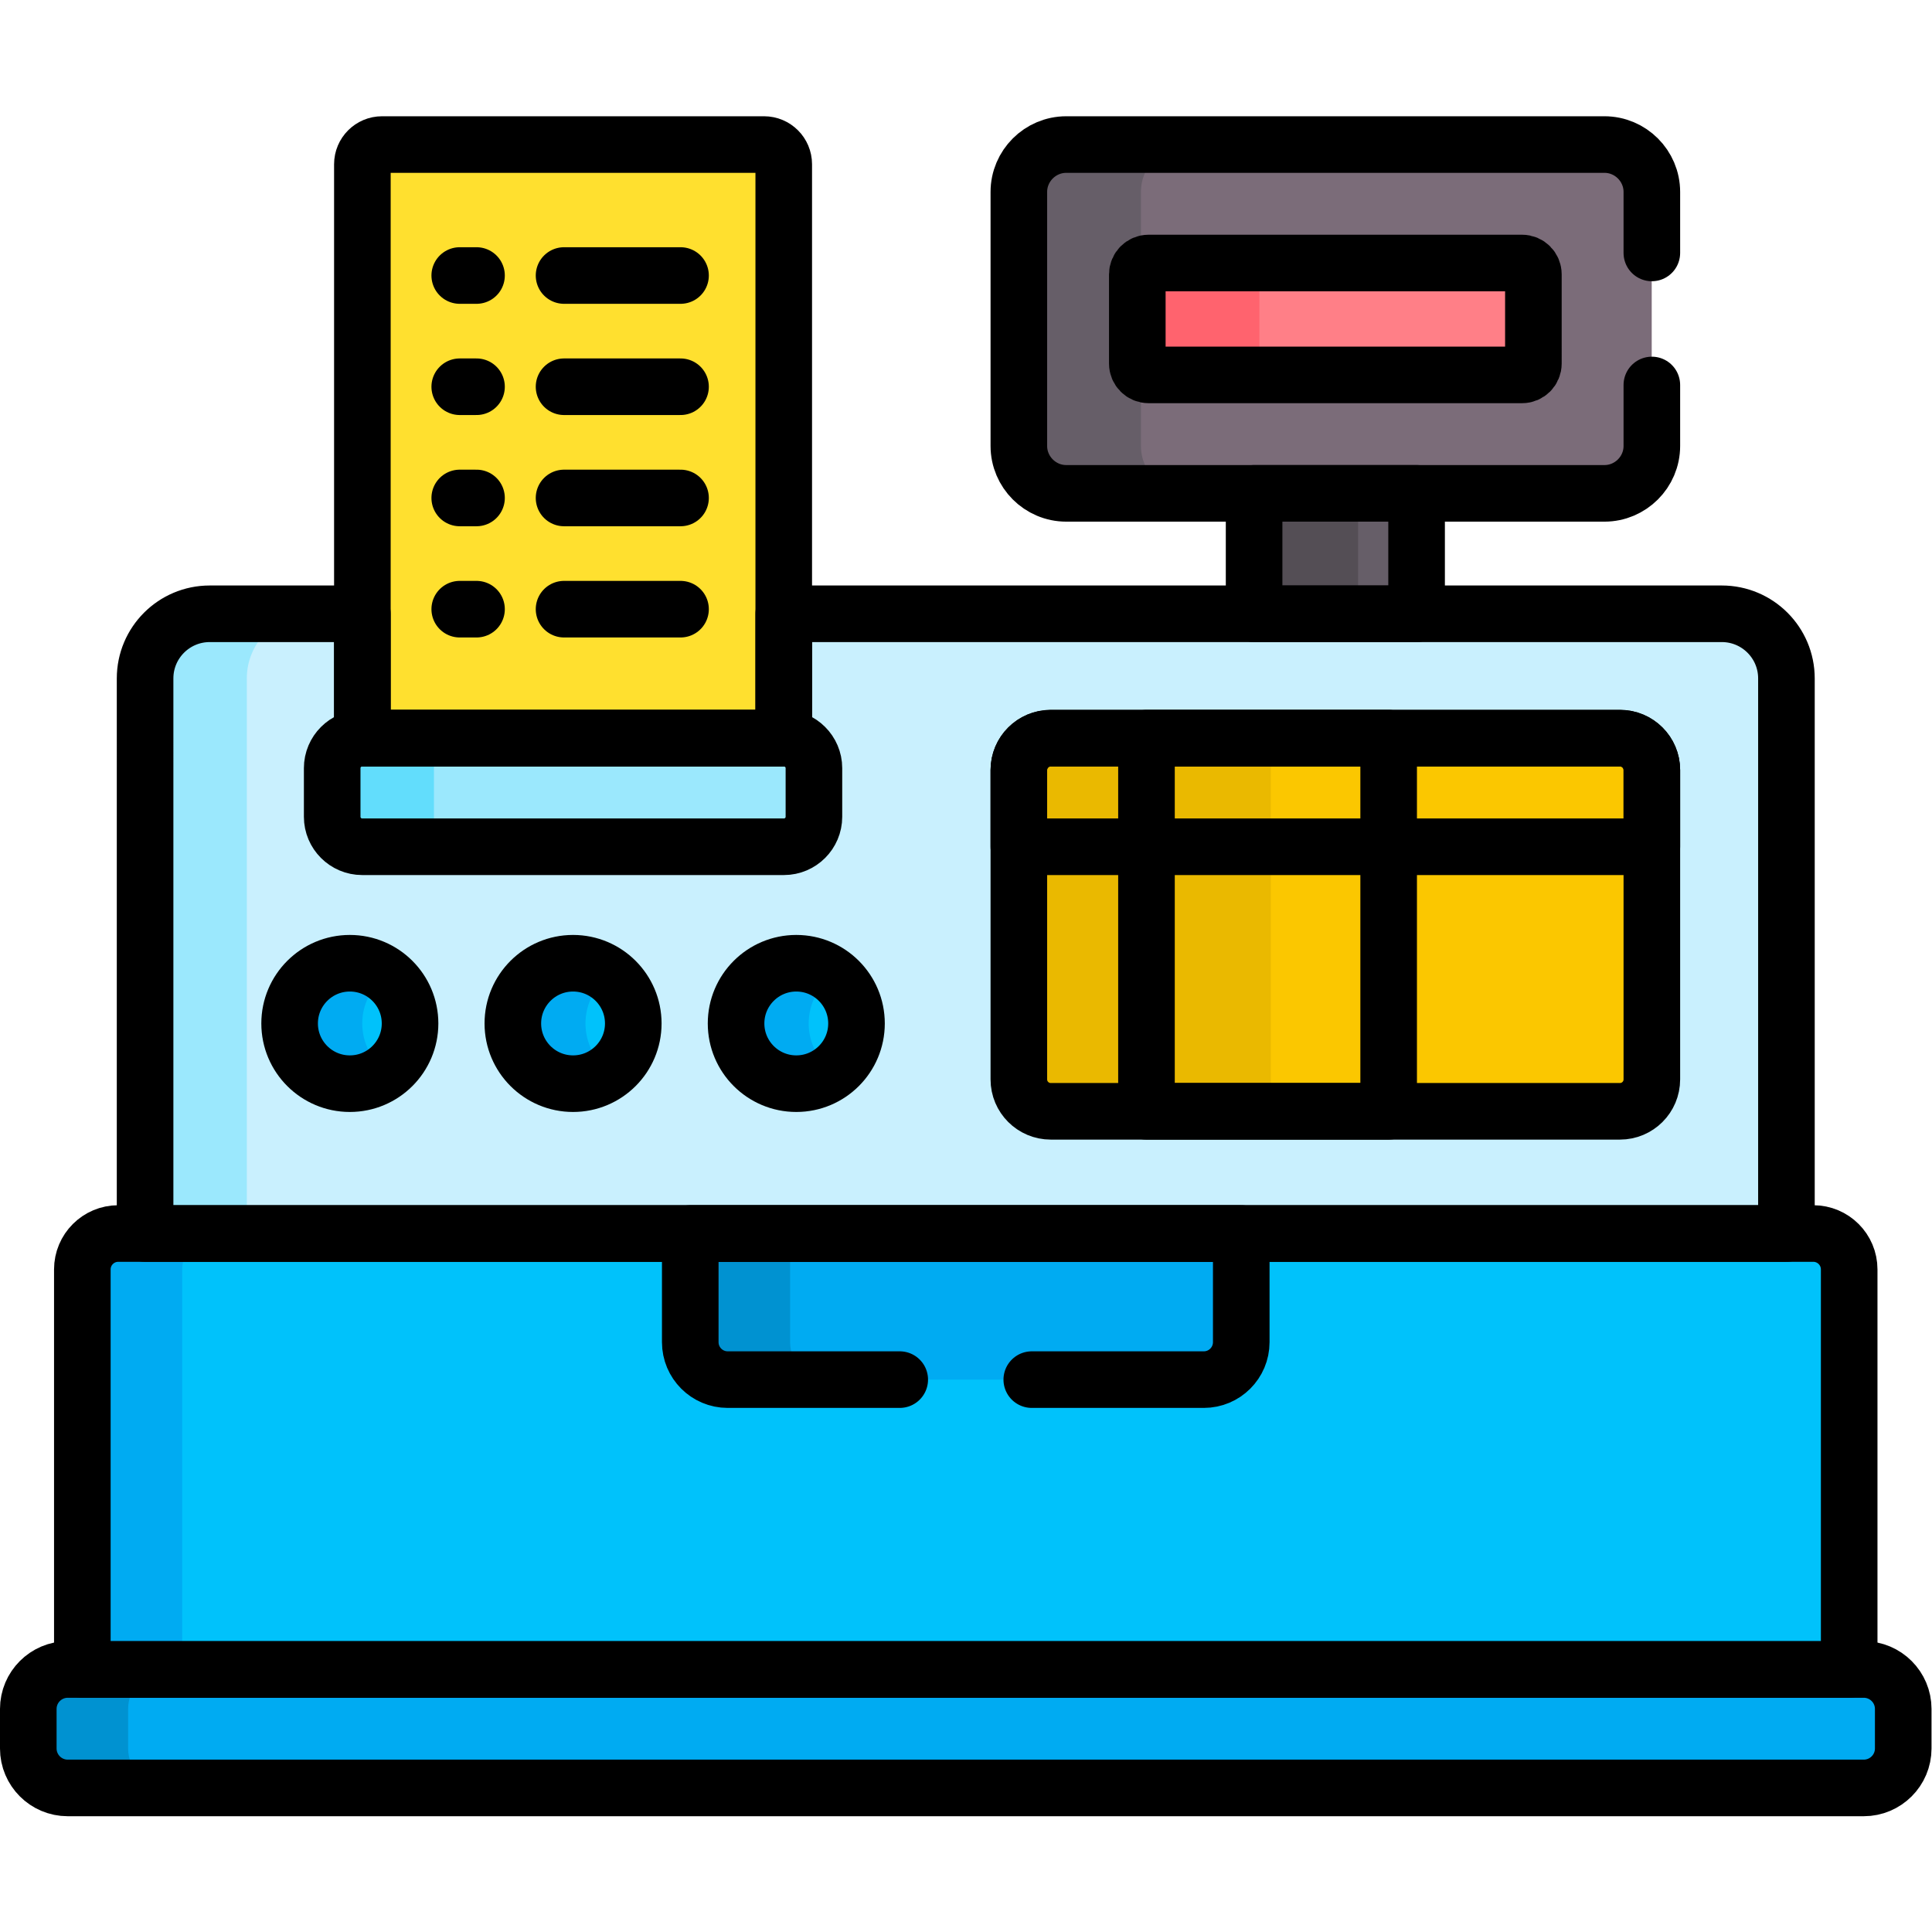
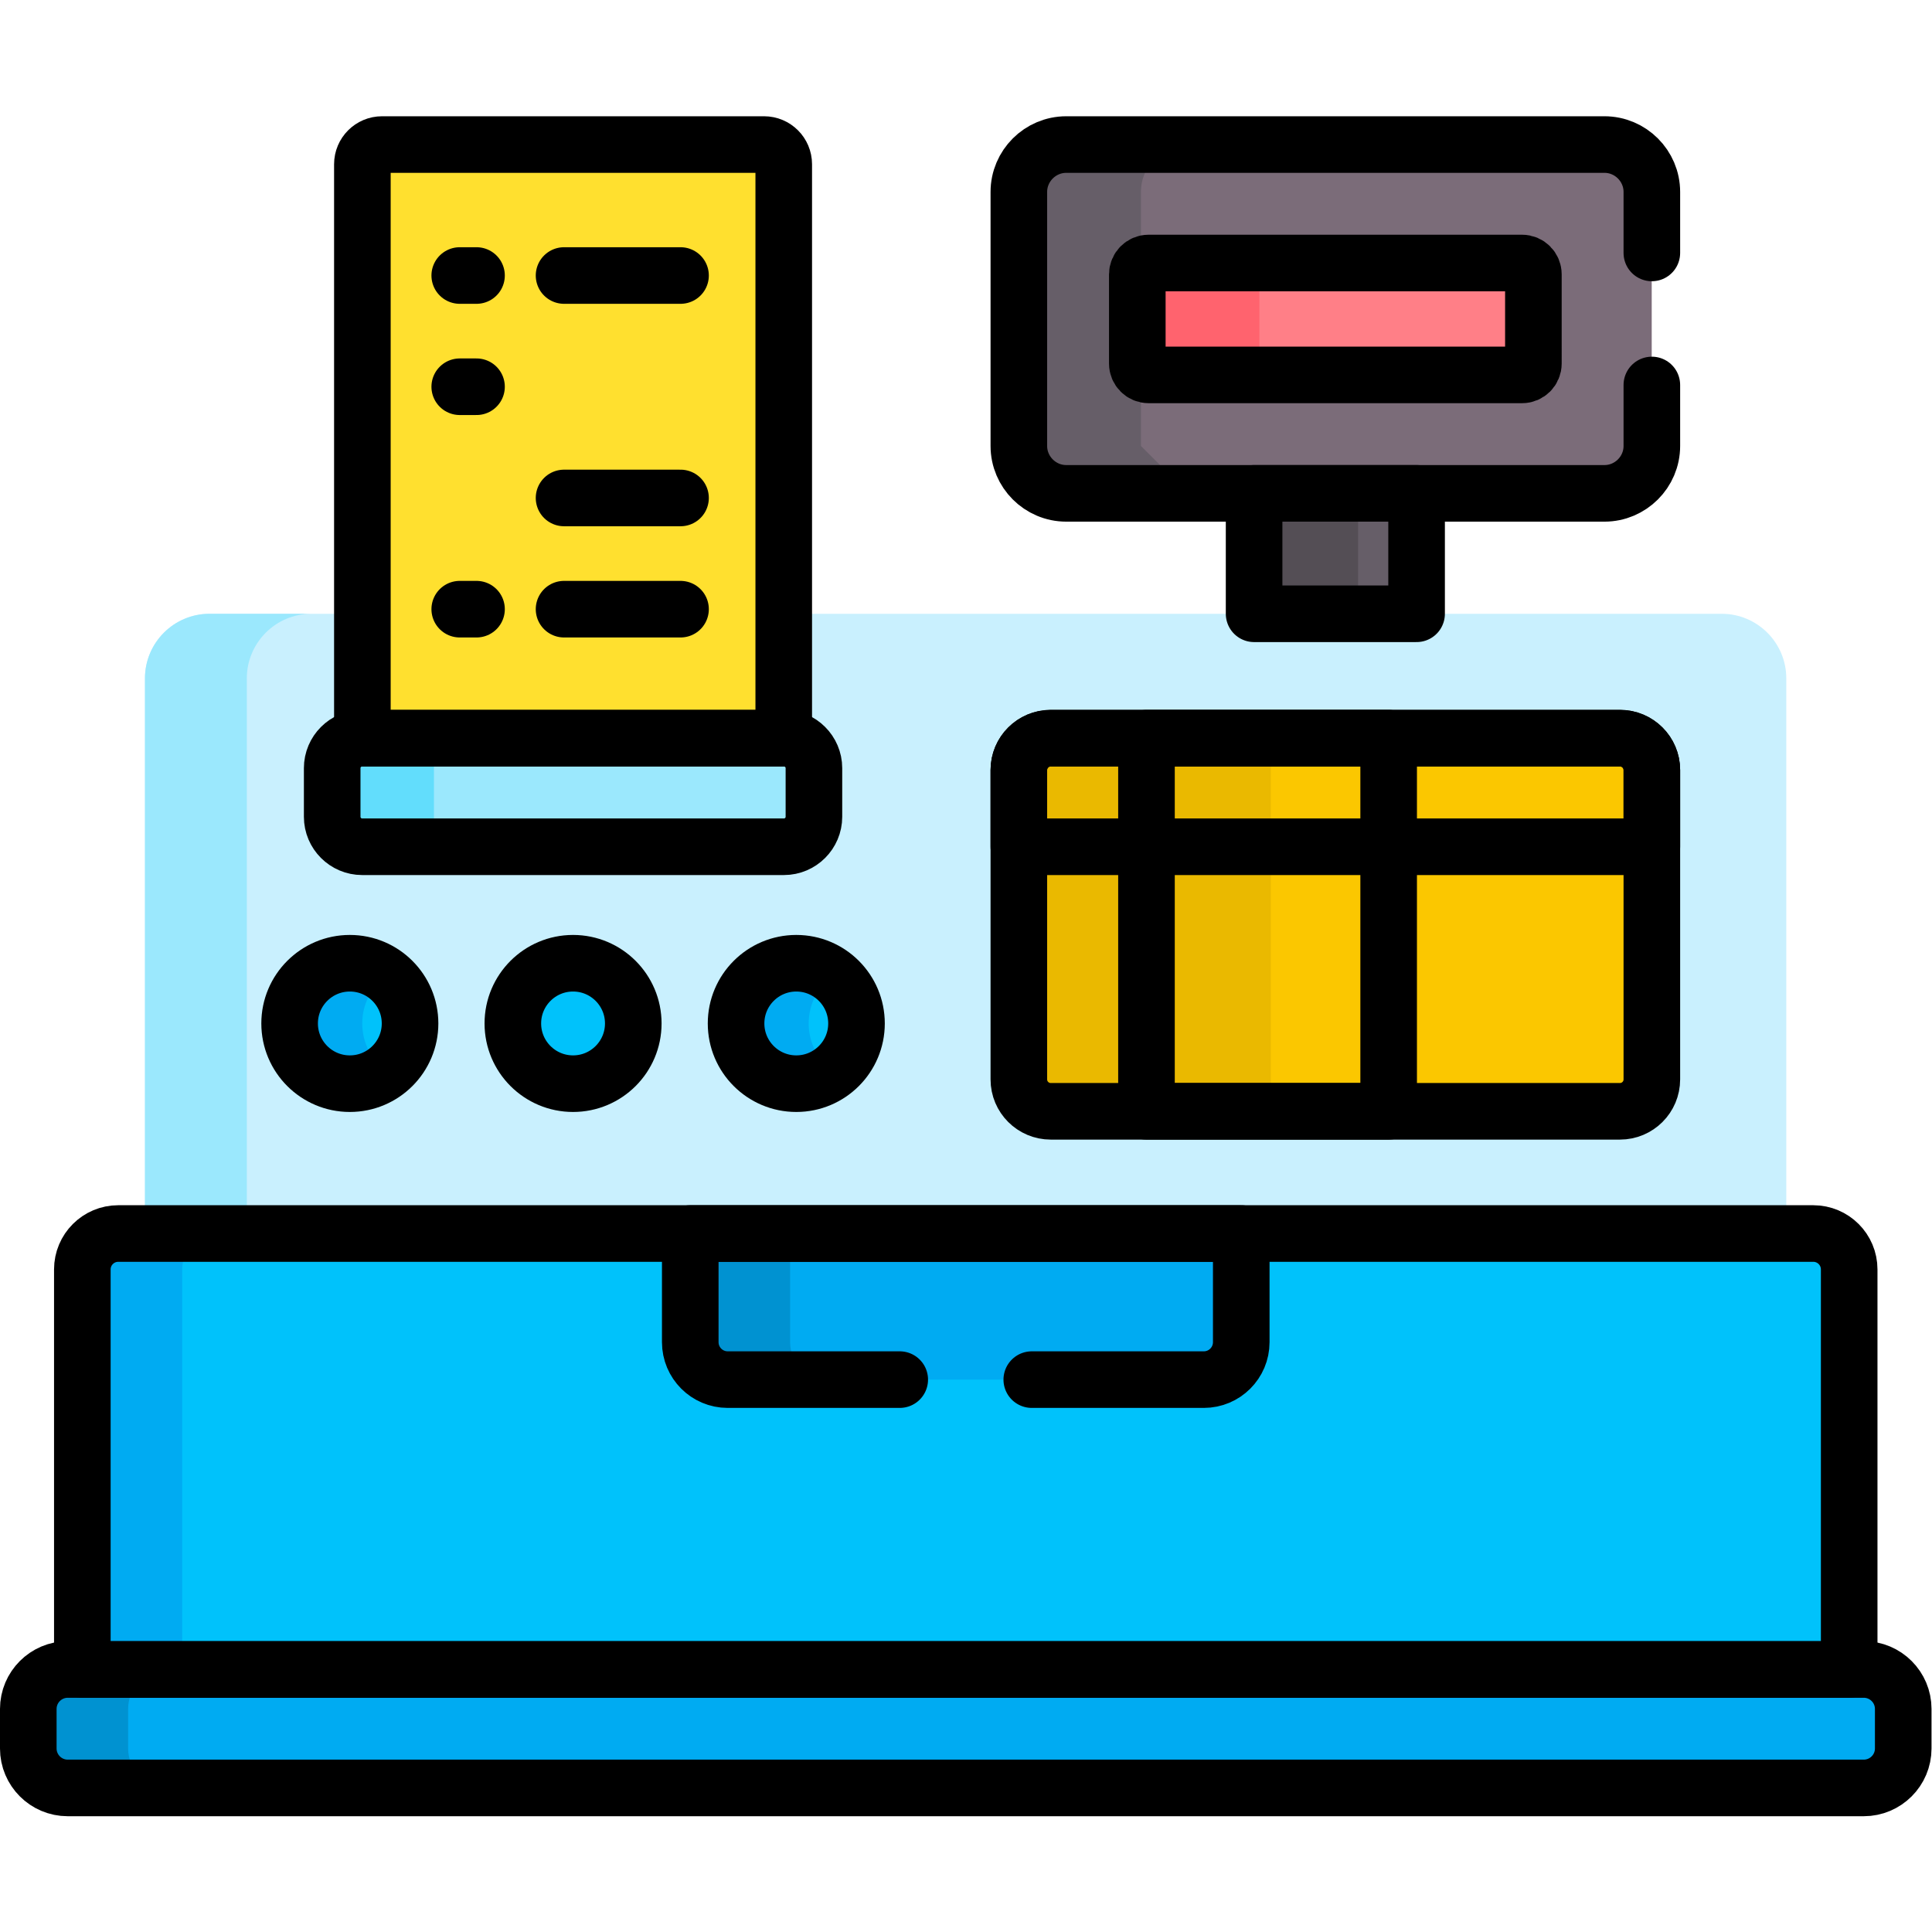
<svg xmlns="http://www.w3.org/2000/svg" version="1.1" id="svg7074" xml:space="preserve" width="682.665" height="682.667" viewBox="0 0 682.665 682.667">
  <defs id="defs7078">
    <clipPath clipPathUnits="userSpaceOnUse" id="clipPath7092">
      <path d="M 0,512 H 511.999 V 0 H 0 Z" id="path7090" />
    </clipPath>
  </defs>
  <g id="g7080" transform="matrix(1.333,0,0,-1.333,0,682.667)">
    <path d="m 332.396,347.832 h 43.072 v 35.833 h -43.072 z" style="fill:#665e68;fill-opacity:1;fill-rule:nonzero;stroke:none" id="path7082" />
    <path d="m 332.396,347.832 h 27.609 v 35.833 h -27.609 z" style="fill:#544e55;fill-opacity:1;fill-rule:nonzero;stroke:none" id="path7084" />
    <g id="g7086">
      <g id="g7088" clip-path="url(#clipPath7092)">
        <g id="g7094" transform="translate(456.371,349.429)">
          <path d="m 0,0 h -400.814 c -9.463,0 -17.133,-7.671 -17.133,-17.133 V -167.276 H 17.133 V -17.133 C 17.133,-7.671 9.462,0 0,0" style="fill:#c9f0fe;fill-opacity:1;fill-rule:nonzero;stroke:none" id="path7096" />
        </g>
        <g id="g7098" transform="translate(82.557,349.429)">
          <path d="m 0,0 h -27 c -9.463,0 -17.133,-7.671 -17.133,-17.133 v -150.143 h 27 V -17.133 C -17.133,-7.671 -9.463,0 0,0" style="fill:#9be8fd;fill-opacity:1;fill-rule:nonzero;stroke:none" id="path7100" />
        </g>
        <g id="g7102" transform="translate(425.269,473.81)">
          <path d="m 0,0 h -142.672 c -6.908,0 -12.56,-5.651 -12.56,-12.56 v -67.336 c 0,-6.909 5.652,-12.561 12.56,-12.561 H 0 c 6.908,0 12.561,5.652 12.561,12.561 V -12.56 C 12.561,-5.651 6.908,0 0,0" style="fill:#7b6c79;fill-opacity:1;fill-rule:nonzero;stroke:none" id="path7104" />
        </g>
        <g id="g7106" transform="translate(302.437,393.913)">
-           <path d="m 0,0 v 67.337 c 0,6.908 5.652,12.56 12.561,12.56 H -19.84 c -6.908,0 -12.56,-5.652 -12.56,-12.56 L -32.4,0 c 0,-6.908 5.652,-12.561 12.56,-12.561 H 12.561 C 5.652,-12.561 0,-6.908 0,0" style="fill:#665e68;fill-opacity:1;fill-rule:nonzero;stroke:none" id="path7108" />
+           <path d="m 0,0 v 67.337 c 0,6.908 5.652,12.56 12.561,12.56 H -19.84 c -6.908,0 -12.56,-5.652 -12.56,-12.56 L -32.4,0 c 0,-6.908 5.652,-12.561 12.56,-12.561 H 12.561 " style="fill:#665e68;fill-opacity:1;fill-rule:nonzero;stroke:none" id="path7108" />
        </g>
        <g id="g7110" transform="translate(403.426,442.409)">
          <path d="m 0,0 h -98.986 c -1.659,0 -3.003,-1.345 -3.003,-3.002 v -23.651 c 0,-1.659 1.344,-3.003 3.003,-3.003 H 0 c 1.658,0 3.003,1.344 3.003,3.003 V -3.002 C 3.003,-1.345 1.658,0 0,0" style="fill:#ff7f87;fill-opacity:1;fill-rule:nonzero;stroke:none" id="path7112" />
        </g>
        <g id="g7114" transform="translate(333.838,415.756)">
          <path d="m 0,0 v 23.651 c 0,1.658 1.344,3.002 3.003,3.002 h -32.401 c -1.659,0 -3.003,-1.344 -3.003,-3.002 V 0 c 0,-1.658 1.344,-3.003 3.003,-3.003 H 3.003 C 1.344,-3.003 0,-1.658 0,0" style="fill:#ff636e;fill-opacity:1;fill-rule:nonzero;stroke:none" id="path7116" />
        </g>
        <g id="g7118" transform="translate(429.375,316.458)">
          <path d="m 0,0 h -150.885 c -4.669,0 -8.454,-3.785 -8.454,-8.454 v -82.003 c 0,-4.67 3.785,-8.454 8.454,-8.454 H 0 c 4.669,0 8.454,3.784 8.454,8.454 V -8.454 C 8.454,-3.785 4.669,0 0,0" style="fill:#fbc700;fill-opacity:1;fill-rule:nonzero;stroke:none" id="path7120" />
        </g>
        <g id="g7122" transform="translate(336.841,226.001)">
          <path d="m 0,0 v 82.003 c 0,4.669 3.784,8.454 8.454,8.454 h -66.805 c -4.669,0 -8.454,-3.785 -8.454,-8.454 V 0 c 0,-4.669 3.785,-8.454 8.454,-8.454 H 8.454 C 3.784,-8.454 0,-4.669 0,0" style="fill:#eab900;fill-opacity:1;fill-rule:nonzero;stroke:none" id="path7124" />
        </g>
        <g id="g7126" transform="translate(92.698,256.797)">
          <path d="m 0,0 c -8.815,0 -15.962,-7.146 -15.962,-15.962 0,-8.815 7.147,-15.962 15.962,-15.962 8.815,0 15.962,7.147 15.962,15.962 C 15.962,-7.146 8.815,0 0,0" style="fill:#00c2fb;fill-opacity:1;fill-rule:nonzero;stroke:none" id="path7128" />
        </g>
        <g id="g7130" transform="translate(151.869,256.797)">
          <path d="m 0,0 c -8.816,0 -15.962,-7.146 -15.962,-15.962 0,-8.815 7.146,-15.962 15.962,-15.962 8.815,0 15.962,7.147 15.962,15.962 C 15.962,-7.146 8.815,0 0,0" style="fill:#00c2fb;fill-opacity:1;fill-rule:nonzero;stroke:none" id="path7132" />
        </g>
        <g id="g7134" transform="translate(211.041,256.797)">
          <path d="m 0,0 c -8.816,0 -15.962,-7.146 -15.962,-15.962 0,-8.815 7.146,-15.962 15.962,-15.962 8.815,0 15.962,7.147 15.962,15.962 C 15.962,-7.146 8.815,0 0,0" style="fill:#00c2fb;fill-opacity:1;fill-rule:nonzero;stroke:none" id="path7136" />
        </g>
        <g id="g7138" transform="translate(96.022,240.835)">
          <path d="m 0,0 c 0,5.187 2.485,9.783 6.319,12.699 -2.681,2.039 -6.015,3.263 -9.643,3.263 -8.816,0 -15.962,-7.147 -15.962,-15.962 0,-8.815 7.146,-15.962 15.962,-15.962 3.628,0 6.962,1.225 9.643,3.264 C 2.485,-9.783 0,-5.187 0,0" style="fill:#00abf2;fill-opacity:1;fill-rule:nonzero;stroke:none" id="path7140" />
        </g>
        <g id="g7142" transform="translate(155.193,240.835)">
-           <path d="m 0,0 c 0,5.187 2.486,9.783 6.319,12.699 -2.681,2.039 -6.015,3.263 -9.643,3.263 -8.815,0 -15.962,-7.147 -15.962,-15.962 0,-8.815 7.147,-15.962 15.962,-15.962 3.628,0 6.962,1.225 9.643,3.264 C 2.486,-9.783 0,-5.187 0,0" style="fill:#00abf2;fill-opacity:1;fill-rule:nonzero;stroke:none" id="path7144" />
-         </g>
+           </g>
        <g id="g7146" transform="translate(214.364,240.835)">
          <path d="m 0,0 c 0,5.187 2.486,9.783 6.319,12.699 -2.681,2.039 -6.015,3.263 -9.643,3.263 -8.816,0 -15.962,-7.147 -15.962,-15.962 0,-8.815 7.146,-15.962 15.962,-15.962 3.628,0 6.962,1.225 9.643,3.264 C 2.486,-9.783 0,-5.187 0,0" style="fill:#00abf2;fill-opacity:1;fill-rule:nonzero;stroke:none" id="path7148" />
        </g>
        <g id="g7150" transform="translate(202.498,473.81)">
          <path d="m 0,0 h -101.257 c -2.882,0 -5.219,-2.357 -5.219,-5.267 V -158.811 H 5.219 V -5.267 C 5.219,-2.357 2.882,0 0,0" style="fill:#ffe02f;fill-opacity:1;fill-rule:nonzero;stroke:none" id="path7152" />
        </g>
        <g id="g7154" transform="translate(480.623,185.152)">
          <path d="m 0,0 h -449.318 c -5.254,0 -9.514,-4.26 -9.514,-9.515 V -117.562 H 9.514 V -9.515 C 9.514,-4.26 5.254,0 0,0" style="fill:#00c2fb;fill-opacity:1;fill-rule:nonzero;stroke:none" id="path7156" />
        </g>
        <g id="g7158" transform="translate(57.805,185.152)">
          <path d="m 0,0 h -26.5 c -5.254,0 -9.514,-4.26 -9.514,-9.515 v -108.047 h 26.5 V -9.515 C -9.514,-4.26 -5.254,0 0,0" style="fill:#00abf2;fill-opacity:1;fill-rule:nonzero;stroke:none" id="path7160" />
        </g>
        <g id="g7162" transform="translate(493.997,69.591)">
          <path d="m 0,0 h -476.066 c -5.781,0 -10.467,-4.687 -10.467,-10.467 v -10.467 c 0,-5.781 4.686,-10.466 10.467,-10.466 H 0 c 5.78,0 10.467,4.685 10.467,10.466 v 10.467 C 10.467,-4.687 5.78,0 0,0" style="fill:#00abf2;fill-opacity:1;fill-rule:nonzero;stroke:none" id="path7164" />
        </g>
        <g id="g7166" transform="translate(33.964,48.657)">
          <path d="m 0,0 v 10.467 c 0,5.78 4.686,10.467 10.467,10.467 h -26.5 c -5.781,0 -10.467,-4.687 -10.467,-10.467 V 0 c 0,-5.781 4.686,-10.467 10.467,-10.467 h 26.5 C 4.686,-10.467 0,-5.781 0,0" style="fill:#0092d1;fill-opacity:1;fill-rule:nonzero;stroke:none" id="path7168" />
        </g>
        <g id="g7170" transform="translate(192.863,146.425)">
          <path d="m 0,0 h 126.201 c 5.484,0 9.929,4.444 9.929,9.929 V 38.728 H -9.928 V 9.929 C -9.928,4.444 -5.483,0 0,0" style="fill:#00abf2;fill-opacity:1;fill-rule:nonzero;stroke:none" id="path7172" />
        </g>
        <g id="g7174" transform="translate(209.435,156.353)">
          <path d="M 0,0 V 28.799 H -26.5 V 0 c 0,-5.484 4.445,-9.929 9.929,-9.929 h 26.5 C 4.445,-9.929 0,-5.484 0,0" style="fill:#0092d1;fill-opacity:1;fill-rule:nonzero;stroke:none" id="path7176" />
        </g>
        <g id="g7178" transform="translate(207.779,316.458)">
          <path d="m 0,0 h -111.821 c -4.365,0 -7.937,-3.571 -7.937,-7.937 v -12.909 c 0,-4.366 3.572,-7.937 7.937,-7.937 H 0 c 4.366,0 7.937,3.571 7.937,7.937 V -7.937 C 7.937,-3.571 4.366,0 0,0" style="fill:#9be8fd;fill-opacity:1;fill-rule:nonzero;stroke:none" id="path7180" />
        </g>
        <g id="g7182" transform="translate(115.022,295.612)">
          <path d="m 0,0 v 12.908 c 0,4.366 3.572,7.938 7.937,7.938 h -27 C -23.428,20.846 -27,17.274 -27,12.908 V 0 c 0,-4.366 3.572,-7.937 7.937,-7.937 h 27 C 3.572,-7.937 0,-4.366 0,0" style="fill:#62ddfc;fill-opacity:1;fill-rule:nonzero;stroke:none" id="path7184" />
        </g>
        <g id="g7186" transform="translate(494.033,69.591)">
          <path d="m 0,0 h -476.066 c -5.781,0 -10.468,-4.687 -10.468,-10.467 v -10.467 c 0,-5.781 4.687,-10.466 10.468,-10.466 H 0 c 5.78,0 10.467,4.685 10.467,10.466 v 10.467 C 10.467,-4.687 5.78,0 0,0 Z" style="fill:none;stroke:#000000;stroke-width:15;stroke-linecap:round;stroke-linejoin:round;stroke-miterlimit:10;stroke-dasharray:none;stroke-opacity:1" id="path7188" />
        </g>
        <g id="g7190" transform="translate(480.659,185.152)">
          <path d="m 0,0 h -449.318 c -5.255,0 -9.515,-4.261 -9.515,-9.515 V -115.562 H 9.514 V -9.515 C 9.514,-4.261 5.254,0 0,0 Z" style="fill:none;stroke:#000000;stroke-width:15;stroke-linecap:round;stroke-linejoin:round;stroke-miterlimit:10;stroke-dasharray:none;stroke-opacity:1" id="path7192" />
        </g>
        <g id="g7194" transform="translate(403.462,442.409)">
          <path d="m 0,0 h -98.986 c -1.659,0 -3.003,-1.345 -3.003,-3.002 v -23.651 c 0,-1.659 1.344,-3.003 3.003,-3.003 H 0 c 1.658,0 3.002,1.344 3.002,3.003 V -3.002 C 3.002,-1.345 1.658,0 0,0 Z" style="fill:none;stroke:#000000;stroke-width:15;stroke-linecap:round;stroke-linejoin:round;stroke-miterlimit:10;stroke-dasharray:none;stroke-opacity:1" id="path7196" />
        </g>
        <path d="m 332.432,349.429 h 43.073 v 31.924 h -43.073 z" style="fill:none;stroke:#000000;stroke-width:15;stroke-linecap:round;stroke-linejoin:round;stroke-miterlimit:10;stroke-dasharray:none;stroke-opacity:1" id="path7198" />
        <g id="g7200" transform="translate(429.41,316.458)">
          <path d="m 0,0 h -150.884 c -4.669,0 -8.454,-3.785 -8.454,-8.454 v -82.003 c 0,-4.67 3.785,-8.454 8.454,-8.454 H 0 c 4.67,0 8.455,3.784 8.455,8.454 V -8.454 C 8.455,-3.785 4.67,0 0,0 Z" style="fill:none;stroke:#000000;stroke-width:15;stroke-linecap:round;stroke-linejoin:round;stroke-miterlimit:10;stroke-dasharray:none;stroke-opacity:1" id="path7202" />
        </g>
        <g id="g7204" transform="translate(429.41,316.458)">
          <path d="m 0,0 h -150.884 c -4.669,0 -8.454,-3.785 -8.454,-8.454 V -28.783 H 8.455 V -8.454 C 8.455,-3.785 4.67,0 0,0 Z" style="fill:none;stroke:#000000;stroke-width:15;stroke-linecap:round;stroke-linejoin:round;stroke-miterlimit:10;stroke-dasharray:none;stroke-opacity:1" id="path7206" />
        </g>
        <path d="m 368.099,217.547 h -64.196 v 98.911 h 64.196 z" style="fill:none;stroke:#000000;stroke-width:15;stroke-linecap:round;stroke-linejoin:round;stroke-miterlimit:10;stroke-dasharray:none;stroke-opacity:1" id="path7208" />
        <g id="g7210" transform="translate(207.815,316.458)">
          <path d="m 0,0 h -111.821 c -4.366,0 -7.937,-3.571 -7.937,-7.937 v -12.909 c 0,-4.366 3.571,-7.937 7.937,-7.937 H 0 c 4.365,0 7.937,3.571 7.937,7.937 V -7.937 C 7.937,-3.571 4.365,0 0,0 Z" style="fill:none;stroke:#000000;stroke-width:15;stroke-linecap:round;stroke-linejoin:round;stroke-miterlimit:10;stroke-dasharray:none;stroke-opacity:1" id="path7212" />
        </g>
        <g id="g7214" transform="translate(92.733,256.797)">
          <path d="m 0,0 c -8.815,0 -15.962,-7.146 -15.962,-15.962 0,-8.815 7.147,-15.962 15.962,-15.962 8.815,0 15.962,7.147 15.962,15.962 C 15.962,-7.146 8.815,0 0,0 Z" style="fill:none;stroke:#000000;stroke-width:15;stroke-linecap:round;stroke-linejoin:round;stroke-miterlimit:10;stroke-dasharray:none;stroke-opacity:1" id="path7216" />
        </g>
        <g id="g7218" transform="translate(151.905,256.797)">
          <path d="m 0,0 c -8.815,0 -15.962,-7.146 -15.962,-15.962 0,-8.815 7.147,-15.962 15.962,-15.962 8.815,0 15.962,7.147 15.962,15.962 C 15.962,-7.146 8.815,0 0,0 Z" style="fill:none;stroke:#000000;stroke-width:15;stroke-linecap:round;stroke-linejoin:round;stroke-miterlimit:10;stroke-dasharray:none;stroke-opacity:1" id="path7220" />
        </g>
        <g id="g7222" transform="translate(211.076,256.797)">
          <path d="m 0,0 c -8.815,0 -15.962,-7.146 -15.962,-15.962 0,-8.815 7.147,-15.962 15.962,-15.962 8.815,0 15.962,7.147 15.962,15.962 C 15.962,-7.146 8.815,0 0,0 Z" style="fill:none;stroke:#000000;stroke-width:15;stroke-linecap:round;stroke-linejoin:round;stroke-miterlimit:10;stroke-dasharray:none;stroke-opacity:1" id="path7224" />
        </g>
        <g id="g7226" transform="translate(202.533,473.81)">
          <path d="m 0,0 h -101.257 c -2.882,0 -5.219,-2.336 -5.219,-5.218 V -157.352 H 5.219 V -5.218 C 5.219,-2.336 2.882,0 0,0 Z" style="fill:none;stroke:#000000;stroke-width:15;stroke-linecap:round;stroke-linejoin:round;stroke-miterlimit:10;stroke-dasharray:none;stroke-opacity:1" id="path7228" />
        </g>
        <g id="g7230" transform="translate(456.406,349.429)">
-           <path d="M 0,0 H -248.654 V -32.971 H -360.349 V 0 h -40.464 c -9.463,0 -17.134,-7.671 -17.134,-17.133 V -164.276 H 17.134 V -17.133 C 17.134,-7.671 9.463,0 0,0 Z" style="fill:none;stroke:#000000;stroke-width:15;stroke-linecap:round;stroke-linejoin:round;stroke-miterlimit:10;stroke-dasharray:none;stroke-opacity:1" id="path7232" />
-         </g>
+           </g>
        <g id="g7234" transform="translate(149.516,439.095)">
          <path d="M 0,0 H 30.877" style="fill:none;stroke:#000000;stroke-width:15;stroke-linecap:round;stroke-linejoin:round;stroke-miterlimit:10;stroke-dasharray:none;stroke-opacity:1" id="path7236" />
        </g>
        <g id="g7238" transform="translate(126.314,439.095)">
          <path d="M 0,0 H -4.448" style="fill:none;stroke:#000000;stroke-width:15;stroke-linecap:round;stroke-linejoin:round;stroke-miterlimit:10;stroke-dasharray:none;stroke-opacity:1" id="path7240" />
        </g>
        <g id="g7242" transform="translate(149.516,409.613)">
-           <path d="M 0,0 H 30.877" style="fill:none;stroke:#000000;stroke-width:15;stroke-linecap:round;stroke-linejoin:round;stroke-miterlimit:10;stroke-dasharray:none;stroke-opacity:1" id="path7244" />
-         </g>
+           </g>
        <g id="g7246" transform="translate(126.314,409.613)">
          <path d="M 0,0 H -4.448" style="fill:none;stroke:#000000;stroke-width:15;stroke-linecap:round;stroke-linejoin:round;stroke-miterlimit:10;stroke-dasharray:none;stroke-opacity:1" id="path7248" />
        </g>
        <g id="g7250" transform="translate(149.516,380.132)">
          <path d="M 0,0 H 30.877" style="fill:none;stroke:#000000;stroke-width:15;stroke-linecap:round;stroke-linejoin:round;stroke-miterlimit:10;stroke-dasharray:none;stroke-opacity:1" id="path7252" />
        </g>
        <g id="g7254" transform="translate(126.314,380.132)">
-           <path d="M 0,0 H -4.448" style="fill:none;stroke:#000000;stroke-width:15;stroke-linecap:round;stroke-linejoin:round;stroke-miterlimit:10;stroke-dasharray:none;stroke-opacity:1" id="path7256" />
-         </g>
+           </g>
        <g id="g7258" transform="translate(149.516,350.65)">
          <path d="M 0,0 H 30.877" style="fill:none;stroke:#000000;stroke-width:15;stroke-linecap:round;stroke-linejoin:round;stroke-miterlimit:10;stroke-dasharray:none;stroke-opacity:1" id="path7260" />
        </g>
        <g id="g7262" transform="translate(126.314,350.65)">
          <path d="M 0,0 H -4.448" style="fill:none;stroke:#000000;stroke-width:15;stroke-linecap:round;stroke-linejoin:round;stroke-miterlimit:10;stroke-dasharray:none;stroke-opacity:1" id="path7264" />
        </g>
        <g id="g7266" transform="translate(273.499,146.425)">
          <path d="m 0,0 h 45.602 c 5.482,0 9.927,4.444 9.927,9.929 V 38.728 H -90.528 V 9.929 C -90.528,4.444 -86.083,0 -80.6,0 H -35" style="fill:none;stroke:#000000;stroke-width:15;stroke-linecap:round;stroke-linejoin:round;stroke-miterlimit:10;stroke-dasharray:none;stroke-opacity:1" id="path7268" />
        </g>
        <g id="g7270" transform="translate(437.865,445.081)">
          <path d="m 0,0 v 16.169 c 0,6.908 -5.652,12.56 -12.561,12.56 h -142.671 c -6.909,0 -12.561,-5.652 -12.561,-12.56 v -67.337 c 0,-6.908 5.652,-12.561 12.561,-12.561 H -12.561 C -5.652,-63.729 0,-58.076 0,-51.168 V -35" style="fill:none;stroke:#000000;stroke-width:15;stroke-linecap:round;stroke-linejoin:round;stroke-miterlimit:10;stroke-dasharray:none;stroke-opacity:1" id="path7272" />
        </g>
      </g>
    </g>
  </g>
</svg>